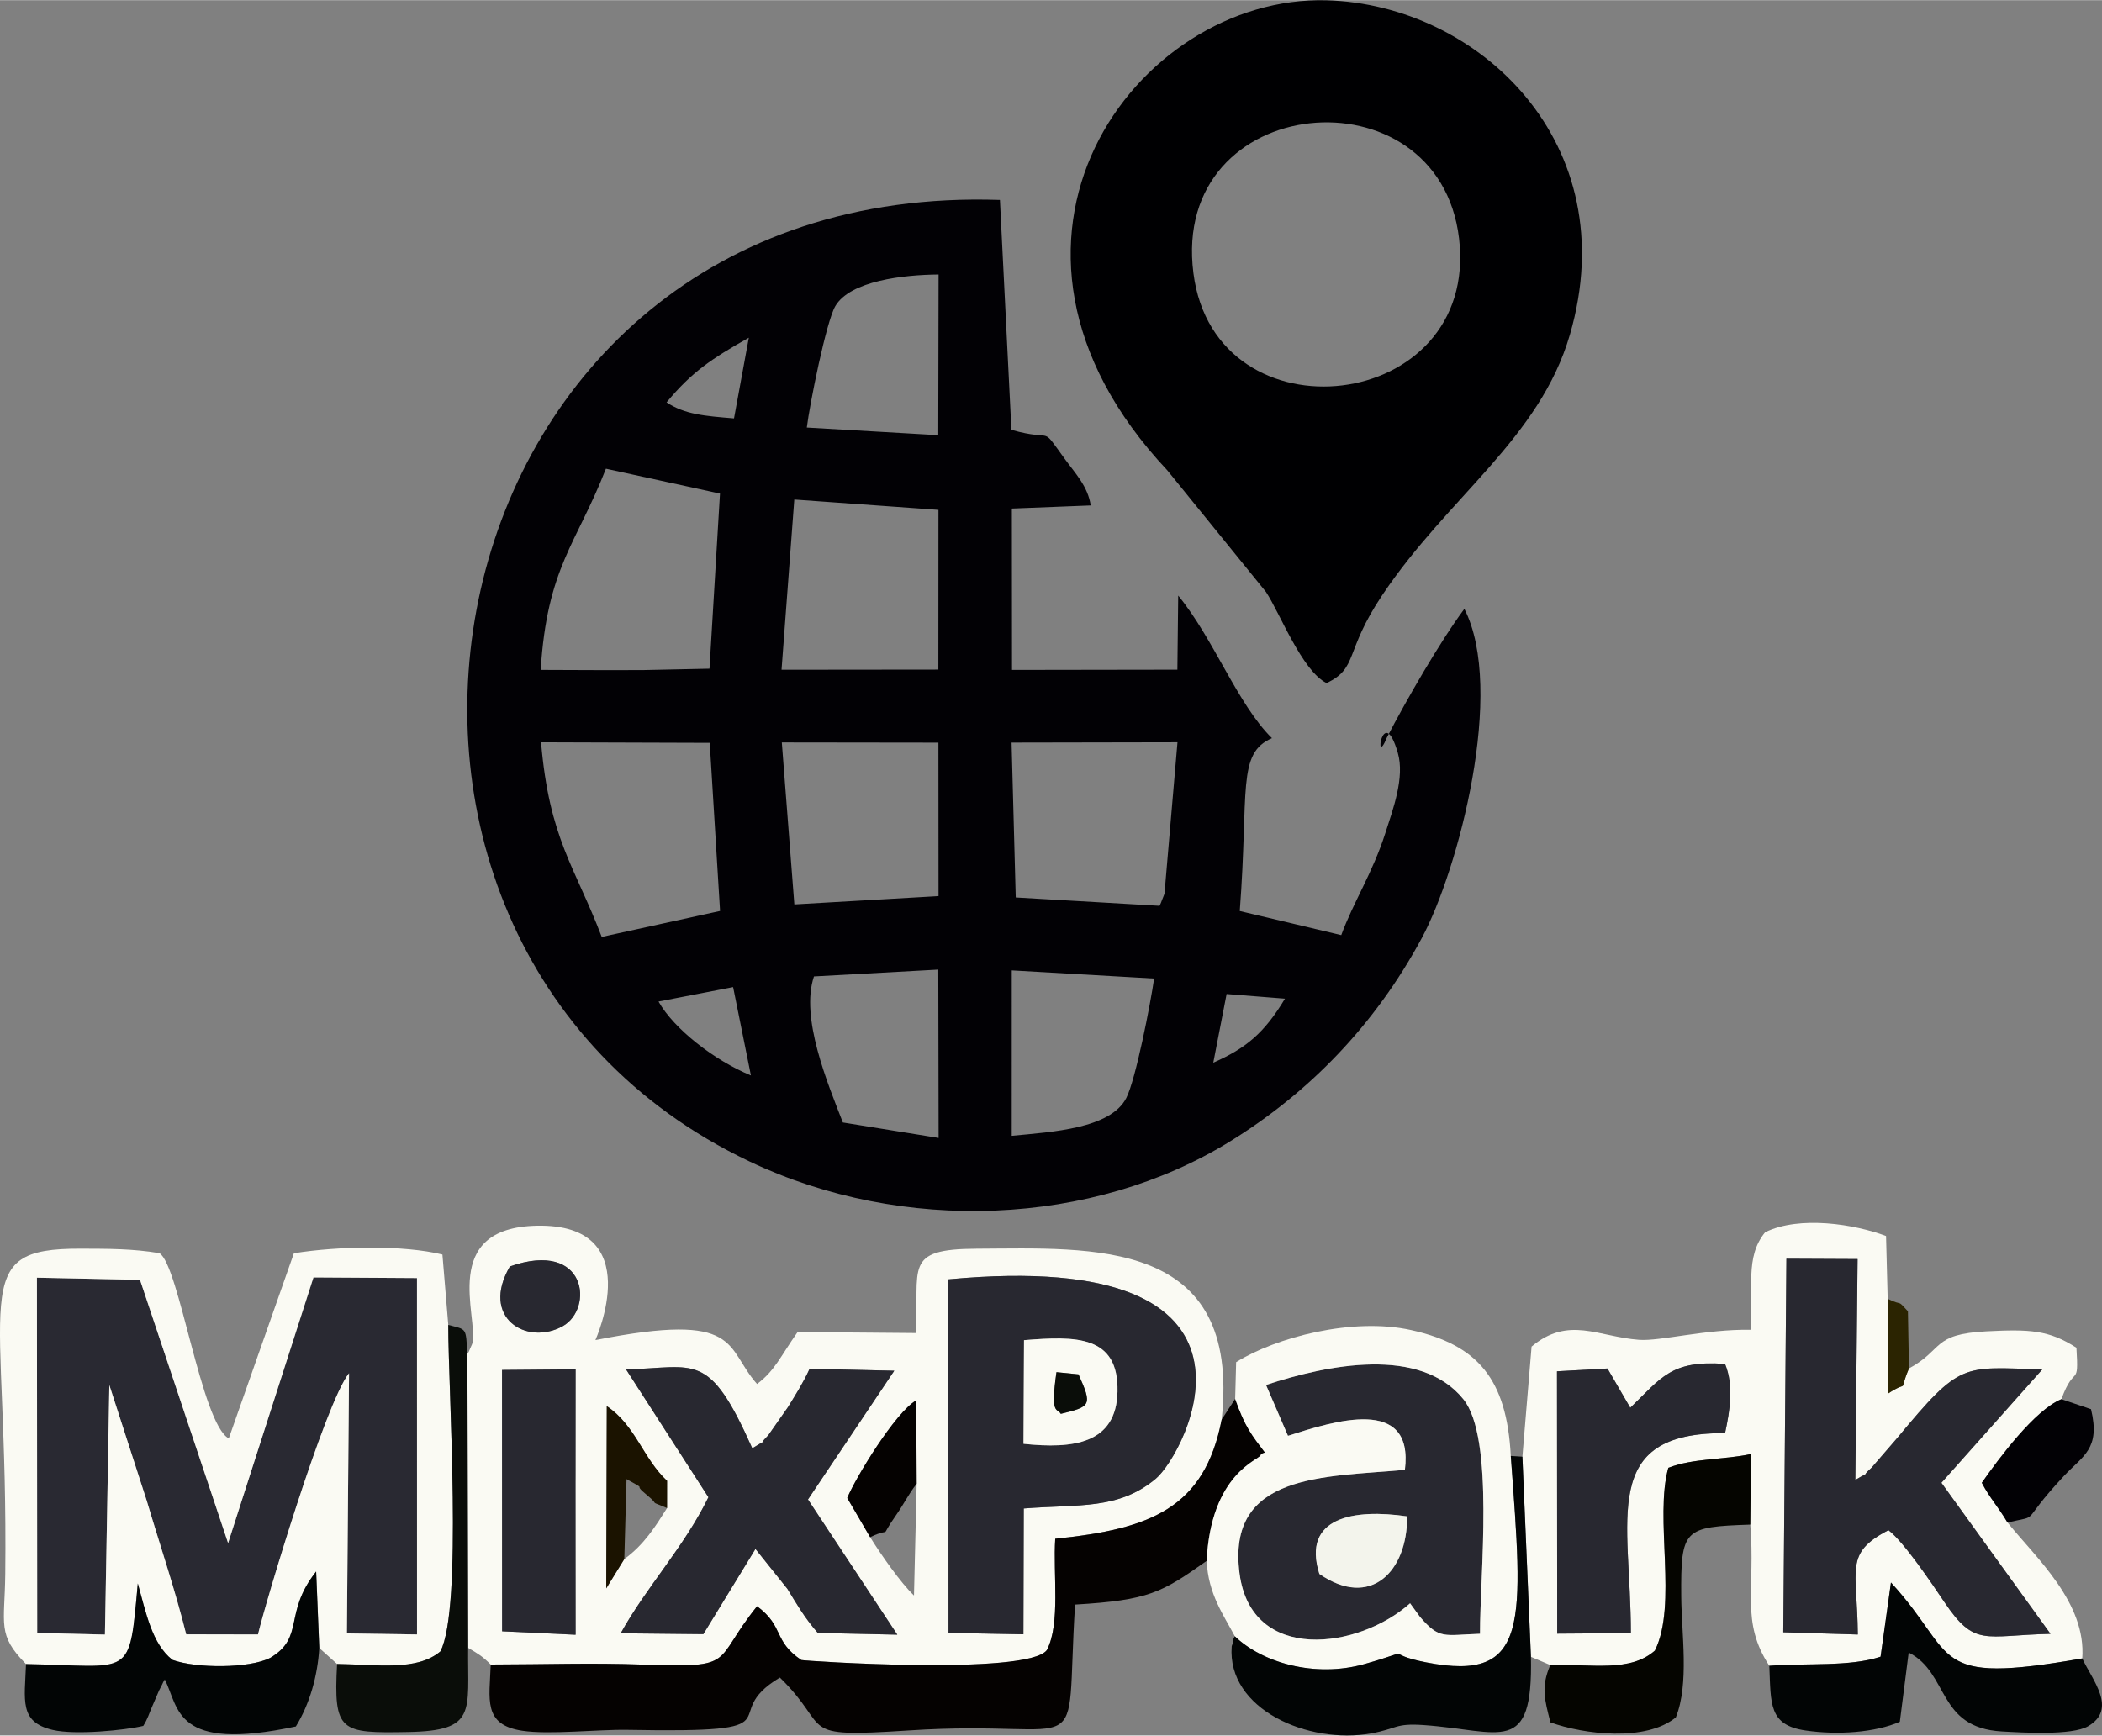
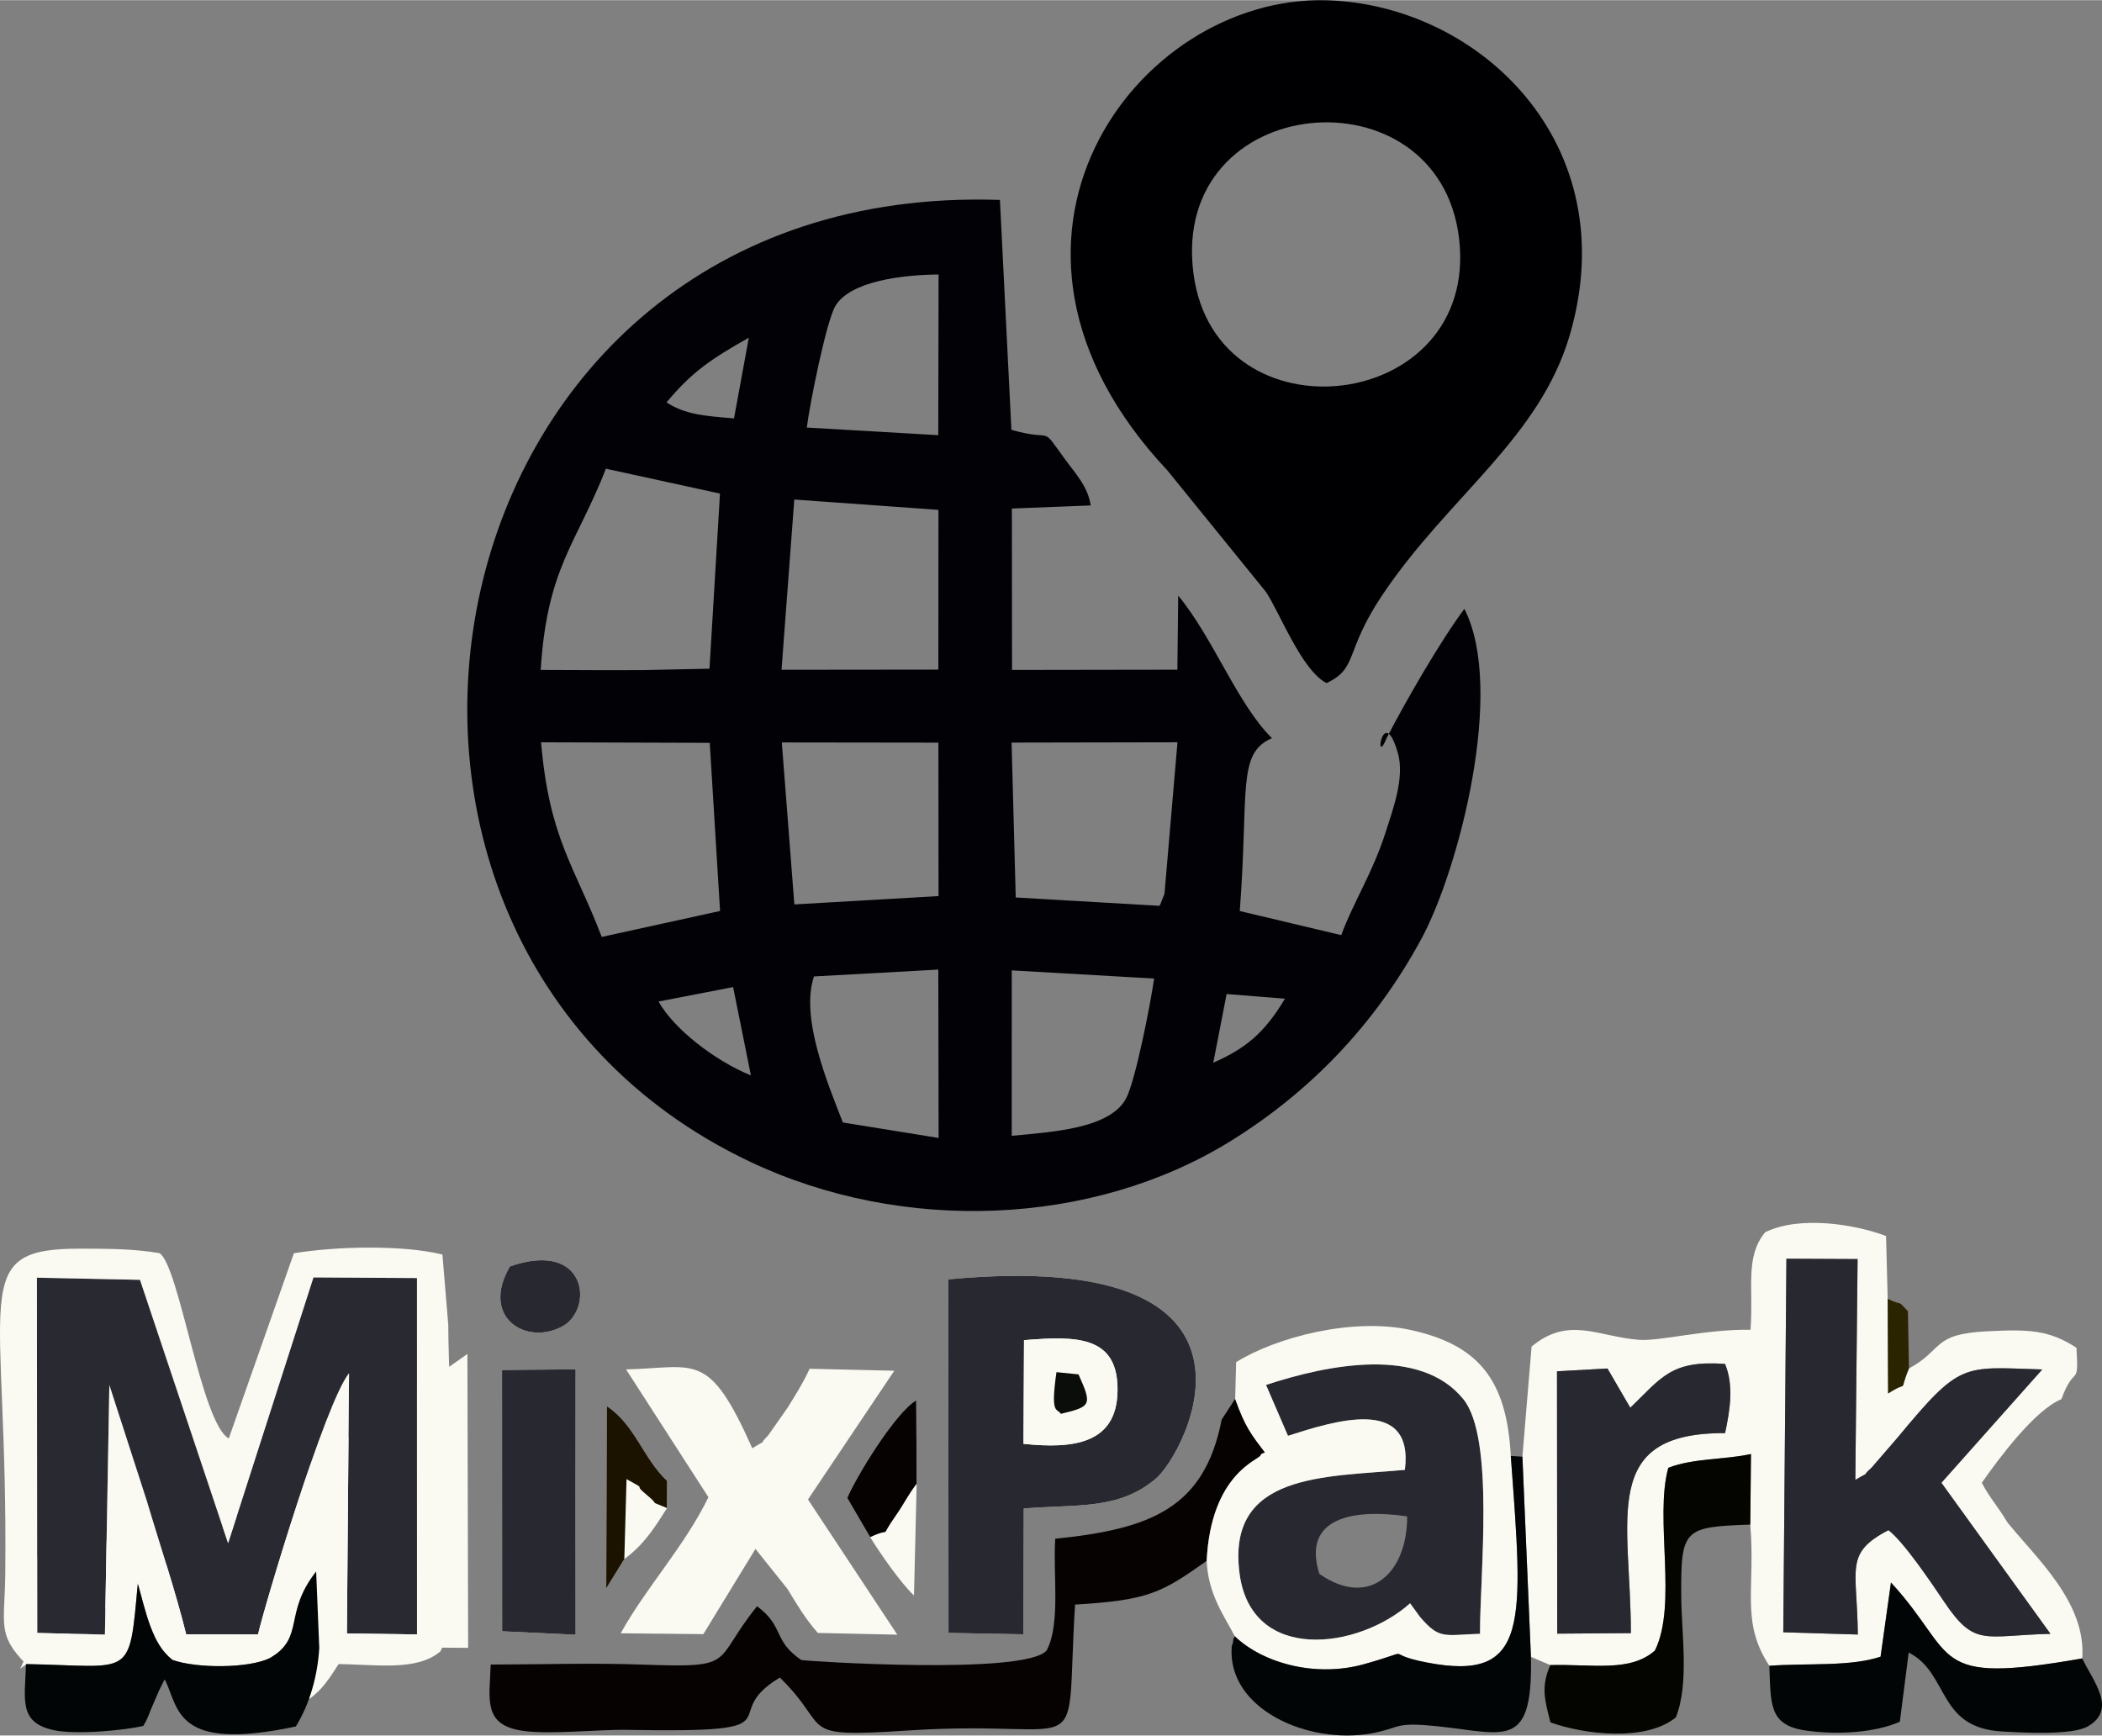
<svg xmlns="http://www.w3.org/2000/svg" xml:space="preserve" width="1091px" height="901px" version="1.1" style="shape-rendering:geometricPrecision; text-rendering:geometricPrecision; image-rendering:optimizeQuality; fill-rule:evenodd; clip-rule:evenodd" viewBox="0 0 1143.13 943.85">
  <rect x="0" y="0" width="1143.13" height="943.85" fill="#808080" stroke="none" />
  <defs>
    <style type="text/css">
   
    .fil1 {fill:#000002}
    .fil0 {fill:#020105}
    .fil6 {fill:#020505}
    .fil4 {fill:#050201}
    .fil7 {fill:#050500}
    .fil8 {fill:#0A0D09}
    .fil10 {fill:#1B1300}
    .fil5 {fill:#282830}
    .fil3 {fill:#292932}
    .fil11 {fill:#2B2401}
    .fil9 {fill:#F3F4EC}
    .fil2 {fill:#FAFAF3}
   
  </style>
  </defs>
  <g id="Слой_x0020_1">
    <path class="fil0" d="M442.66 530.99l67.62 -3.72 0.17 91.57 -52.08 -8.41c-8.34,-21.48 -23.25,-57.07 -15.71,-79.44zm217.16 46.92l7.25 -37.35 31.73 2.53c-11.24,18.75 -21.26,26.99 -38.98,34.82zm-109.61 39.77l0.02 -89.98 77.41 4.44c-1.94,13.7 -10.01,54.96 -15.12,64.96 -8.53,16.71 -40.37,18.48 -62.31,20.58zm-192.08 -73.04l40.56 -7.85 9.68 48.05c-19.91,-8.16 -41.94,-25.37 -50.24,-40.2zm67.04 -140.92l85.17 0.11 0.06 83.47 -78.41 4.52 -6.82 -88.1zm205.41 88.86l-78.19 -4.54 -2.26 -84.24 90.22 -0.17 -7.07 82.39c-0.32,1.01 -1.01,2.48 -1.3,3.29 -0.29,0.82 -0.81,2.25 -1.4,3.27zm-336.34 -88.94l91.74 0.3 5.61 91.45 -64.35 14.11c-14.68,-38.45 -28.48,-53.26 -33,-105.86zm137.72 -132.04l78.4 5.62 -0.05 86.88 -85.29 0.09 6.94 -92.59zm-137.92 92.67c3.52,-55.89 19.46,-68.39 35.48,-109.44l62.03 13.53 -5.71 95.24 -36.06 0.76 -20.65 0.04 -35.09 -0.13zm144.73 -131.82c1.53,-12.56 10.58,-57.75 15.52,-66.09 8.11,-13.71 36.98,-17 56.14,-17.16l-0.17 87.39 -71.49 -4.14zm-76.27 -13.7c13.78,-16.61 24.52,-23.75 44.74,-35.18l-8.06 43.89c-15.84,-1.29 -26.74,-2.12 -36.68,-8.71zm433.87 112.31c-13.1,17.58 -31.62,49.7 -42.16,70.05 -7.24,17.75 -2.19,-19.84 5.97,8.27 3.87,13.35 -2.65,30.75 -6.78,43.63 -6.88,21.54 -17.54,37.89 -23.98,55.51l-55.19 -13.1c4.99,-65.55 -1.69,-85.71 17.51,-94.03 -18.6,-18.22 -31.81,-54.27 -50.99,-77.56l-0.45 40.31 -89.93 0.14 -0.08 -87.78 42.88 -1.69c-1.52,-10.38 -8.49,-17.55 -14.08,-25.26 -13.99,-19.26 -4.78,-8.98 -29.05,-15.86l-6.24 -125.04c-315.89,-10.81 -391.73,401.57 -136.15,523 83.14,39.51 186.54,35.33 261.49,-11.04 42.84,-26.5 78.6,-63.19 104.05,-110.43 19.99,-37.12 45.69,-135.1 23.18,-179.12z" />
    <path class="fil1" d="M649.03 148.55c-12.78,-99.13 133.43,-112.18 144.45,-18.97 11.26,95.23 -132.51,111.63 -144.45,18.97zm72.39 222.89c17.43,-8.28 9.43,-16.74 30.38,-47.98 35.91,-53.55 85.53,-85.04 101.97,-141.59 30.25,-104.08 -49.64,-179.53 -132.32,-181.82 -103.71,-2.88 -203.39,131.37 -86.63,255.66l53.7 66.2c7.73,11.83 19.48,42.71 32.9,49.53z" />
-     <path class="fil2" d="M273.02 745.03l40.01 -0.34 -0.04 57.59 -0.02 4.12 0.02 33.04 0.04 49.61 -39.96 -1.88 -0.05 -142.14zm66.5 102.85l-9.83 15.95 0.3 -99.1c15.48,10.2 19.89,28.67 32.78,40.59l-0.01 14.83c-6.42,10.14 -12.47,19.92 -23.24,27.73zm158.99 -40.98l-1.46 60.81c-7.26,-6.93 -17.69,-21.87 -23.85,-31.74l-12.45 -21.31c4.71,-11.34 26.13,-46.53 37.53,-53.1l0.23 45.34zm17.2 -111.15c188.79,-17.77 128.95,95 112.79,108.48 -20.35,16.97 -41.82,13.77 -71.75,16.14l-0.19 68.44 -40.73 -0.76 -0.12 -192.3zm-175.24 48.98c38.04,-0.91 44.84,-10.56 68.65,42.9 13.03,-8.1 0.38,1.33 8.75,-7.17l10.66 -15.22c4.18,-6.83 8.17,-13.02 11.77,-20.86l46.03 1.07 -46.93 70.03 48.58 73.53 -43.22 -0.94c-7.32,-8.35 -11.57,-15.88 -16.5,-23.92l-17.42 -21.78 -28.34 46.35 -44.94 -0.46c13.78,-24.95 34.66,-47.19 47.7,-74.01l-44.79 -69.52zm-63.17 -56.01c42.11,-14.75 45.7,23.15 28.66,32.54 -19.53,10.76 -44.92,-4.56 -28.66,-32.54zm-23.11 47.61l0.4 159.86c5.71,3.37 7.72,4.54 12.28,9.07 30.92,-0.05 54.32,-0.97 82.72,0.04 52.1,1.84 37.28,-1.02 62.13,-31.75 14.98,11.16 8.49,18.67 24.05,29.25 1,0.48 122.94,8.59 133.53,-5.38 7.51,-14.36 3.31,-41.4 4.57,-60.58 51.92,-5.31 81.11,-16.57 90.52,-64.83 10.66,-99.21 -70.36,-93.19 -133.19,-92.93 -40.64,0.16 -30.9,10.35 -33.26,45.87l-64.17 -0.55c-9.43,13.4 -12.27,20.9 -22.05,28.27 -17.72,-19.86 -7.94,-39.73 -87.91,-23.88 0.06,-0.26 28.67,-63.37 -31.73,-62.21 -53.52,1.02 -31.71,49.92 -35.18,63.92 -0.21,0.83 -1.03,2.28 -1.25,2.94 -0.22,0.68 -0.82,2.02 -1.46,2.89z" />
+     <path class="fil2" d="M273.02 745.03l40.01 -0.34 -0.04 57.59 -0.02 4.12 0.02 33.04 0.04 49.61 -39.96 -1.88 -0.05 -142.14zm66.5 102.85l-9.83 15.95 0.3 -99.1c15.48,10.2 19.89,28.67 32.78,40.59l-0.01 14.83c-6.42,10.14 -12.47,19.92 -23.24,27.73zm158.99 -40.98l-1.46 60.81c-7.26,-6.93 -17.69,-21.87 -23.85,-31.74l-12.45 -21.31c4.71,-11.34 26.13,-46.53 37.53,-53.1l0.23 45.34zm17.2 -111.15c188.79,-17.77 128.95,95 112.79,108.48 -20.35,16.97 -41.82,13.77 -71.75,16.14l-0.19 68.44 -40.73 -0.76 -0.12 -192.3zm-175.24 48.98c38.04,-0.91 44.84,-10.56 68.65,42.9 13.03,-8.1 0.38,1.33 8.75,-7.17l10.66 -15.22c4.18,-6.83 8.17,-13.02 11.77,-20.86l46.03 1.07 -46.93 70.03 48.58 73.53 -43.22 -0.94c-7.32,-8.35 -11.57,-15.88 -16.5,-23.92l-17.42 -21.78 -28.34 46.35 -44.94 -0.46c13.78,-24.95 34.66,-47.19 47.7,-74.01l-44.79 -69.52zm-63.17 -56.01c42.11,-14.75 45.7,23.15 28.66,32.54 -19.53,10.76 -44.92,-4.56 -28.66,-32.54zm-23.11 47.61l0.4 159.86l-64.17 -0.55c-9.43,13.4 -12.27,20.9 -22.05,28.27 -17.72,-19.86 -7.94,-39.73 -87.91,-23.88 0.06,-0.26 28.67,-63.37 -31.73,-62.21 -53.52,1.02 -31.71,49.92 -35.18,63.92 -0.21,0.83 -1.03,2.28 -1.25,2.94 -0.22,0.68 -0.82,2.02 -1.46,2.89z" />
    <path class="fil3" d="M20.23 888.09l36.83 0.87 2.41 -135.71 20.37 63.03c7.4,24.87 15.31,48.05 21.42,72.54l39.06 0.08c3.33,-14.8 36.45,-125.85 49.5,-142.08l-1.16 141.52 38.13 0.55 -0.02 -193.85 -56.3 -0.35 -46.42 144.5 -47.91 -143.18 -56.06 -1.18 0.15 193.26z" />
    <path class="fil2" d="M886.92 888.17l-40.06 0.28 -0.12 -142.69 27.45 -1.53 12.41 21.35c16.99,-16.34 22.09,-25.97 51.53,-23.83 4.86,11.78 2.68,25.2 0.01,37.64 -68.76,-0.36 -51.24,46.59 -51.22,108.78zm84.59 -203.63l38.7 0.18 -1.23 120.1c10.75,-6.27 1.4,0.04 8.84,-6.63l13.91 -16.1c34.7,-41.81 35.15,-38.67 78.91,-37.33l-54.85 61.64 59.32 82.16c-36.28,0.86 -41.06,7.46 -57.83,-17.46 -6.83,-10.15 -21.94,-32.61 -30.28,-38.93 -24.18,12.59 -16.97,20.65 -16.66,56.76l-40.54 -1.22 1.71 -203.17zm-143.58 107.66l4.64 108.87 10.53 4.47c23.36,-0.57 43.43,3.97 56.88,-7.88 12.45,-25.04 -0.34,-72.05 7.3,-99.41 13.62,-5.31 30.42,-4.31 44.95,-7.5l-0.37 38.39c2.9,35.32 -5.4,52.73 10.35,76.8 20.47,-1.55 43.83,0.61 60.5,-4.95l5.65 -40.35c37.01,40.25 19.77,56.05 104.03,41.29 2.23,-30.26 -24.74,-54.3 -40.66,-73.94 -5.27,-8.86 -9.6,-13.23 -13.97,-21.59 9.1,-13.01 28.77,-39.57 43.3,-45.48 7.16,-19.75 9.56,-5.3 8.17,-27.97 -15.04,-9.69 -25.53,-10.11 -48.72,-8.94 -30.11,1.52 -23.27,9.84 -42.36,20.21 -6.26,15.01 1.22,5.48 -11.34,13.61l-0.23 -51.49 -0.89 -34.17c-16.8,-6.35 -46.89,-11.28 -65.75,-2.04 -11.16,13.6 -6.2,30.33 -7.96,53.05 -24.22,-0.41 -49.25,6.31 -60.61,5.46 -22.23,-1.65 -38.32,-13.16 -58.45,3.68l-4.99 59.88z" />
    <path class="fil2" d="M20.08 694.83l56.06 1.18 47.91 143.18 46.42 -144.5 56.3 0.35 0.02 193.85 -38.13 -0.55 1.16 -141.52c-13.05,16.23 -46.17,127.28 -49.5,142.08l-39.06 -0.08c-6.11,-24.49 -14.02,-47.67 -21.42,-72.54l-20.37 -63.03 -2.41 135.71 -36.83 -0.87 -0.15 -193.26zm-5.93 210.18c58.15,1.01 56,8.7 60.79,-43.87 4.43,15.72 7.63,32.81 18.82,41.57 12.94,4.72 41.81,4.73 53.18,-1.07 19.04,-11.34 6.98,-24.24 24.99,-46.99l1.7 41.61 9.69 8.7c22.02,0.3 43.34,3.96 56.17,-6.84 12.24,-23.28 4.27,-141.42 4.3,-177.59l-3.19 -38.29c-21.21,-5.21 -56.68,-4.59 -80.77,-0.7l-35.41 100.74c-14.98,-8.16 -27.02,-94.36 -37.71,-100.79 -14.67,-2.45 -27.8,-2.37 -42.64,-2.43 -62.8,-0.23 -39.52,23.82 -41.21,176.95 -0.31,27.57 -4.56,32.95 11.29,49z" />
    <path class="fil4" d="M664.39 772.01c-9.41,48.26 -38.6,59.52 -90.52,64.83 -1.26,19.18 2.94,46.22 -4.57,60.58 -10.59,13.97 -132.53,5.86 -133.53,5.38 -15.56,-10.58 -9.07,-18.09 -24.05,-29.25 -24.85,30.73 -10.03,33.59 -62.13,31.75 -28.4,-1.01 -51.8,-0.09 -82.72,-0.04 -0.64,18.72 -4.45,32.75 17.17,36.01 14.84,2.24 41.22,-0.8 57.48,-0.49 96.75,1.82 46.8,-7.03 82.59,-28.44 29.14,28.33 7.4,32.86 70.01,28.77 101.05,-6.6 84.9,21.75 90.53,-68.47 40.19,-2.36 47.21,-6.55 71.58,-23.78 2.33,-47.6 28.67,-54.95 29.33,-57.39 0.33,-1.19 1.62,-0.99 2.36,-1.58 -7.34,-9.67 -10.8,-13.9 -16.2,-29.15l-7.33 11.27z" />
    <path class="fil5" d="M556.89 728.83c28.25,-2.29 51.52,-2.73 50.84,28 -0.63,28.53 -24.31,31.19 -51.12,28.37l0.28 -56.37zm-41.06 159.22l40.73 0.76 0.19 -68.44c29.93,-2.37 51.4,0.83 71.75,-16.14 16.16,-13.48 76,-126.25 -112.79,-108.48l0.12 192.3z" />
    <path class="fil5" d="M969.8 887.71l40.54 1.22c-0.31,-36.11 -7.52,-44.17 16.66,-56.76 8.34,6.32 23.45,28.78 30.28,38.93 16.77,24.92 21.55,18.32 57.83,17.46l-59.32 -82.16 54.85 -61.64c-43.76,-1.34 -44.21,-4.48 -78.91,37.33l-13.91 16.1c-7.44,6.67 1.91,0.36 -8.84,6.63l1.23 -120.1 -38.7 -0.18 -1.71 203.17z" />
    <path class="fil5" d="M717.51 855.96c-9.73,-30.93 18.95,-35.53 47.74,-31.29 0.16,30.12 -20,50.51 -47.74,31.29zm-29.01 -102.78l11.94 27.67c24.61,-7.86 68.63,-22.14 63.58,18.52 -43.59,3.98 -97.29,1.54 -89.88,56.63 6.55,48.66 64.62,41.05 92.71,15.95l5.37 7.38c10.71,12.46 12.9,9.85 32.66,9.21 -0.11,-32.11 8.07,-106.44 -9.06,-127.62 -23.38,-28.92 -73.63,-18.86 -107.32,-7.74z" />
    <path class="fil2" d="M804.88 888.54c-19.76,0.64 -21.95,3.25 -32.66,-9.21l-5.37 -7.38c-28.09,25.1 -86.16,32.71 -92.71,-15.95 -7.41,-55.09 46.29,-52.65 89.88,-56.63 5.05,-40.66 -38.97,-26.38 -63.58,-18.52l-11.94 -27.67c33.69,-11.12 83.94,-21.18 107.32,7.74 17.13,21.18 8.95,95.51 9.06,127.62zm-133.16 -127.8c5.4,15.25 8.86,19.48 16.2,29.15 -0.74,0.59 -2.03,0.39 -2.36,1.58 -0.66,2.44 -27,9.79 -29.33,57.39 0.78,18.06 9.32,29.62 15.3,41.02 14.6,14.14 43.27,22.79 70.48,15.13 30.13,-8.47 7.9,-5.91 33.82,-0.88 56.25,10.92 52.46,-21.66 45.79,-112.33 -2.19,-41.89 -17.98,-60.4 -54.16,-68.45 -31.95,-7.11 -73.71,4 -95.21,17.44l-0.53 19.95z" />
-     <path class="fil5" d="M385.26 814.25c-13.04,26.82 -33.92,49.06 -47.7,74.01l44.94 0.46 28.34 -46.35 17.42 21.78c4.93,8.04 9.18,15.57 16.5,23.92l43.22 0.94 -48.58 -73.53 46.93 -70.03 -46.03 -1.07c-3.6,7.84 -7.59,14.03 -11.77,20.86l-10.66 15.22c-8.37,8.5 4.28,-0.93 -8.75,7.17 -23.81,-53.46 -30.61,-43.81 -68.65,-42.9l44.79 69.52z" />
    <path class="fil5" d="M886.92 888.17c-0.02,-62.19 -17.54,-109.14 51.22,-108.78 2.67,-12.44 4.85,-25.86 -0.01,-37.64 -29.44,-2.14 -34.54,7.49 -51.53,23.83l-12.41 -21.35 -27.45 1.53 0.12 142.69 40.06 -0.28z" />
    <path class="fil6" d="M671.53 889.88c-0.47,0.83 -0.87,1.35 -0.93,2.72 -0.06,1.37 -0.72,2.21 -0.76,2.78 -2.62,34.25 41.72,53.48 75.86,47.34 14.08,-2.54 12.88,-5.63 28.48,-4.54 42.28,2.96 59.52,17.26 58.39,-37.11l-4.64 -108.87 -6.31 -0.4c6.67,90.67 10.46,123.25 -45.79,112.33 -25.92,-5.03 -3.69,-7.59 -33.82,0.88 -27.21,7.66 -55.88,-0.99 -70.48,-15.13z" />
    <path class="fil6" d="M962.21 905.94c0.9,20.78 -0.45,32.27 19.76,35.2 17.34,2.53 37.77,1.13 51.22,-4.76l4.81 -37.65c22.14,11.2 15.27,40.91 50.71,42.93 11.1,0.63 38.03,2.24 46.78,-2.8 16.28,-9.39 2.28,-25.24 -3.1,-36.93 -84.26,14.76 -67.02,-1.04 -104.03,-41.29l-5.65 40.35c-16.67,5.56 -40.03,3.4 -60.5,4.95z" />
    <path class="fil6" d="M14.15 905.01c-0.73,19.77 -3.86,31.49 14.49,35.81 12.3,2.9 39.53,0.15 49.27,-2.19 2.45,-3.91 3.05,-6.43 4.77,-10.38l3.83 -8.9c0.4,-0.85 1.19,-2.29 1.53,-2.98 0.34,-0.7 0.9,-2.09 1.59,-2.98 7.87,15.54 5.01,39.65 71.26,25.55 7.65,-12.44 11.86,-27.74 12.74,-42.68l-1.7 -41.61c-18.01,22.75 -5.95,35.65 -24.99,46.99 -11.37,5.8 -40.24,5.79 -53.18,1.07 -11.19,-8.76 -14.39,-25.85 -18.82,-41.57 -4.79,52.57 -2.64,44.88 -60.79,43.87z" />
    <polygon class="fil5" points="273.07,887.17 313.03,889.05 312.99,839.44 312.97,806.4 312.99,802.28 313.03,744.69 273.02,745.03 " />
    <path class="fil7" d="M843.1 905.54c-5.22,11.99 -3.01,18.98 0.06,31.17 18.04,6.57 51.94,10.68 68.21,-2.71 7.36,-18.24 3.09,-45.46 2.94,-65.83 -0.27,-36.82 1.35,-37.76 37.55,-39.03l0.37 -38.39c-14.53,3.19 -31.33,2.19 -44.95,7.5 -7.64,27.36 5.15,74.37 -7.3,99.41 -13.45,11.85 -33.52,7.31 -56.88,7.88z" />
-     <path class="fil8" d="M183.32 904.96c-2.04,37.17 1.86,37.66 38.59,37 37.54,-0.68 32.36,-10.88 32.68,-45.77l-0.4 -159.86c-0.93,-14.62 -0.18,-13.1 -10.4,-15.8 -0.03,36.17 7.94,154.31 -4.3,177.59 -12.83,10.8 -34.15,7.14 -56.17,6.84z" />
    <path class="fil2" d="M574.54 746.23l11.98 1.2c7.59,16.81 6.82,17.54 -9.62,21.47 -2,-3.37 -5.78,1.04 -2.36,-22.67zm-17.93 38.97c26.81,2.82 50.49,0.16 51.12,-28.37 0.68,-30.73 -22.59,-30.29 -50.84,-28l-0.28 56.37z" />
-     <path class="fil0" d="M1091.73 827.99c19.06,-4.43 5.3,1.9 30.67,-25.28 10.39,-11.12 19.99,-14.58 14.76,-36.33l-16.1 -5.46c-14.53,5.91 -34.2,32.47 -43.3,45.48 4.37,8.36 8.7,12.73 13.97,21.59z" />
-     <path class="fil9" d="M717.51 855.96c27.74,19.22 47.9,-1.17 47.74,-31.29 -28.79,-4.24 -57.47,0.36 -47.74,31.29z" />
    <path class="fil4" d="M473.2 835.97c13.48,-6.26 3.9,2.52 14.13,-12 4.21,-5.97 6.35,-10.79 11.18,-17.07l-0.23 -45.34c-11.4,6.57 -32.82,41.76 -37.53,53.1l12.45 21.31z" />
    <path class="fil5" d="M277.3 688.72c-16.26,27.98 9.13,43.3 28.66,32.54 17.04,-9.39 13.45,-47.29 -28.66,-32.54z" />
    <path class="fil10" d="M339.52 847.88l1.21 -43.48c12.81,7 2.35,1.54 10.95,8.56 8.22,6.71 -0.25,2.42 11.08,7.19l0.01 -14.83c-12.89,-11.92 -17.3,-30.39 -32.78,-40.59l-0.3 99.1 9.83 -15.95z" />
    <path class="fil11" d="M1038.15 744.22l-0.56 -31.12c-6.38,-6.88 -2.09,-2.44 -11.01,-6.76l0.23 51.49c12.56,-8.13 5.08,1.4 11.34,-13.61z" />
    <path class="fil8" d="M576.9 768.9c16.44,-3.93 17.21,-4.66 9.62,-21.47l-11.98 -1.2c-3.42,23.71 0.36,19.3 2.36,22.67z" />
  </g>
</svg>